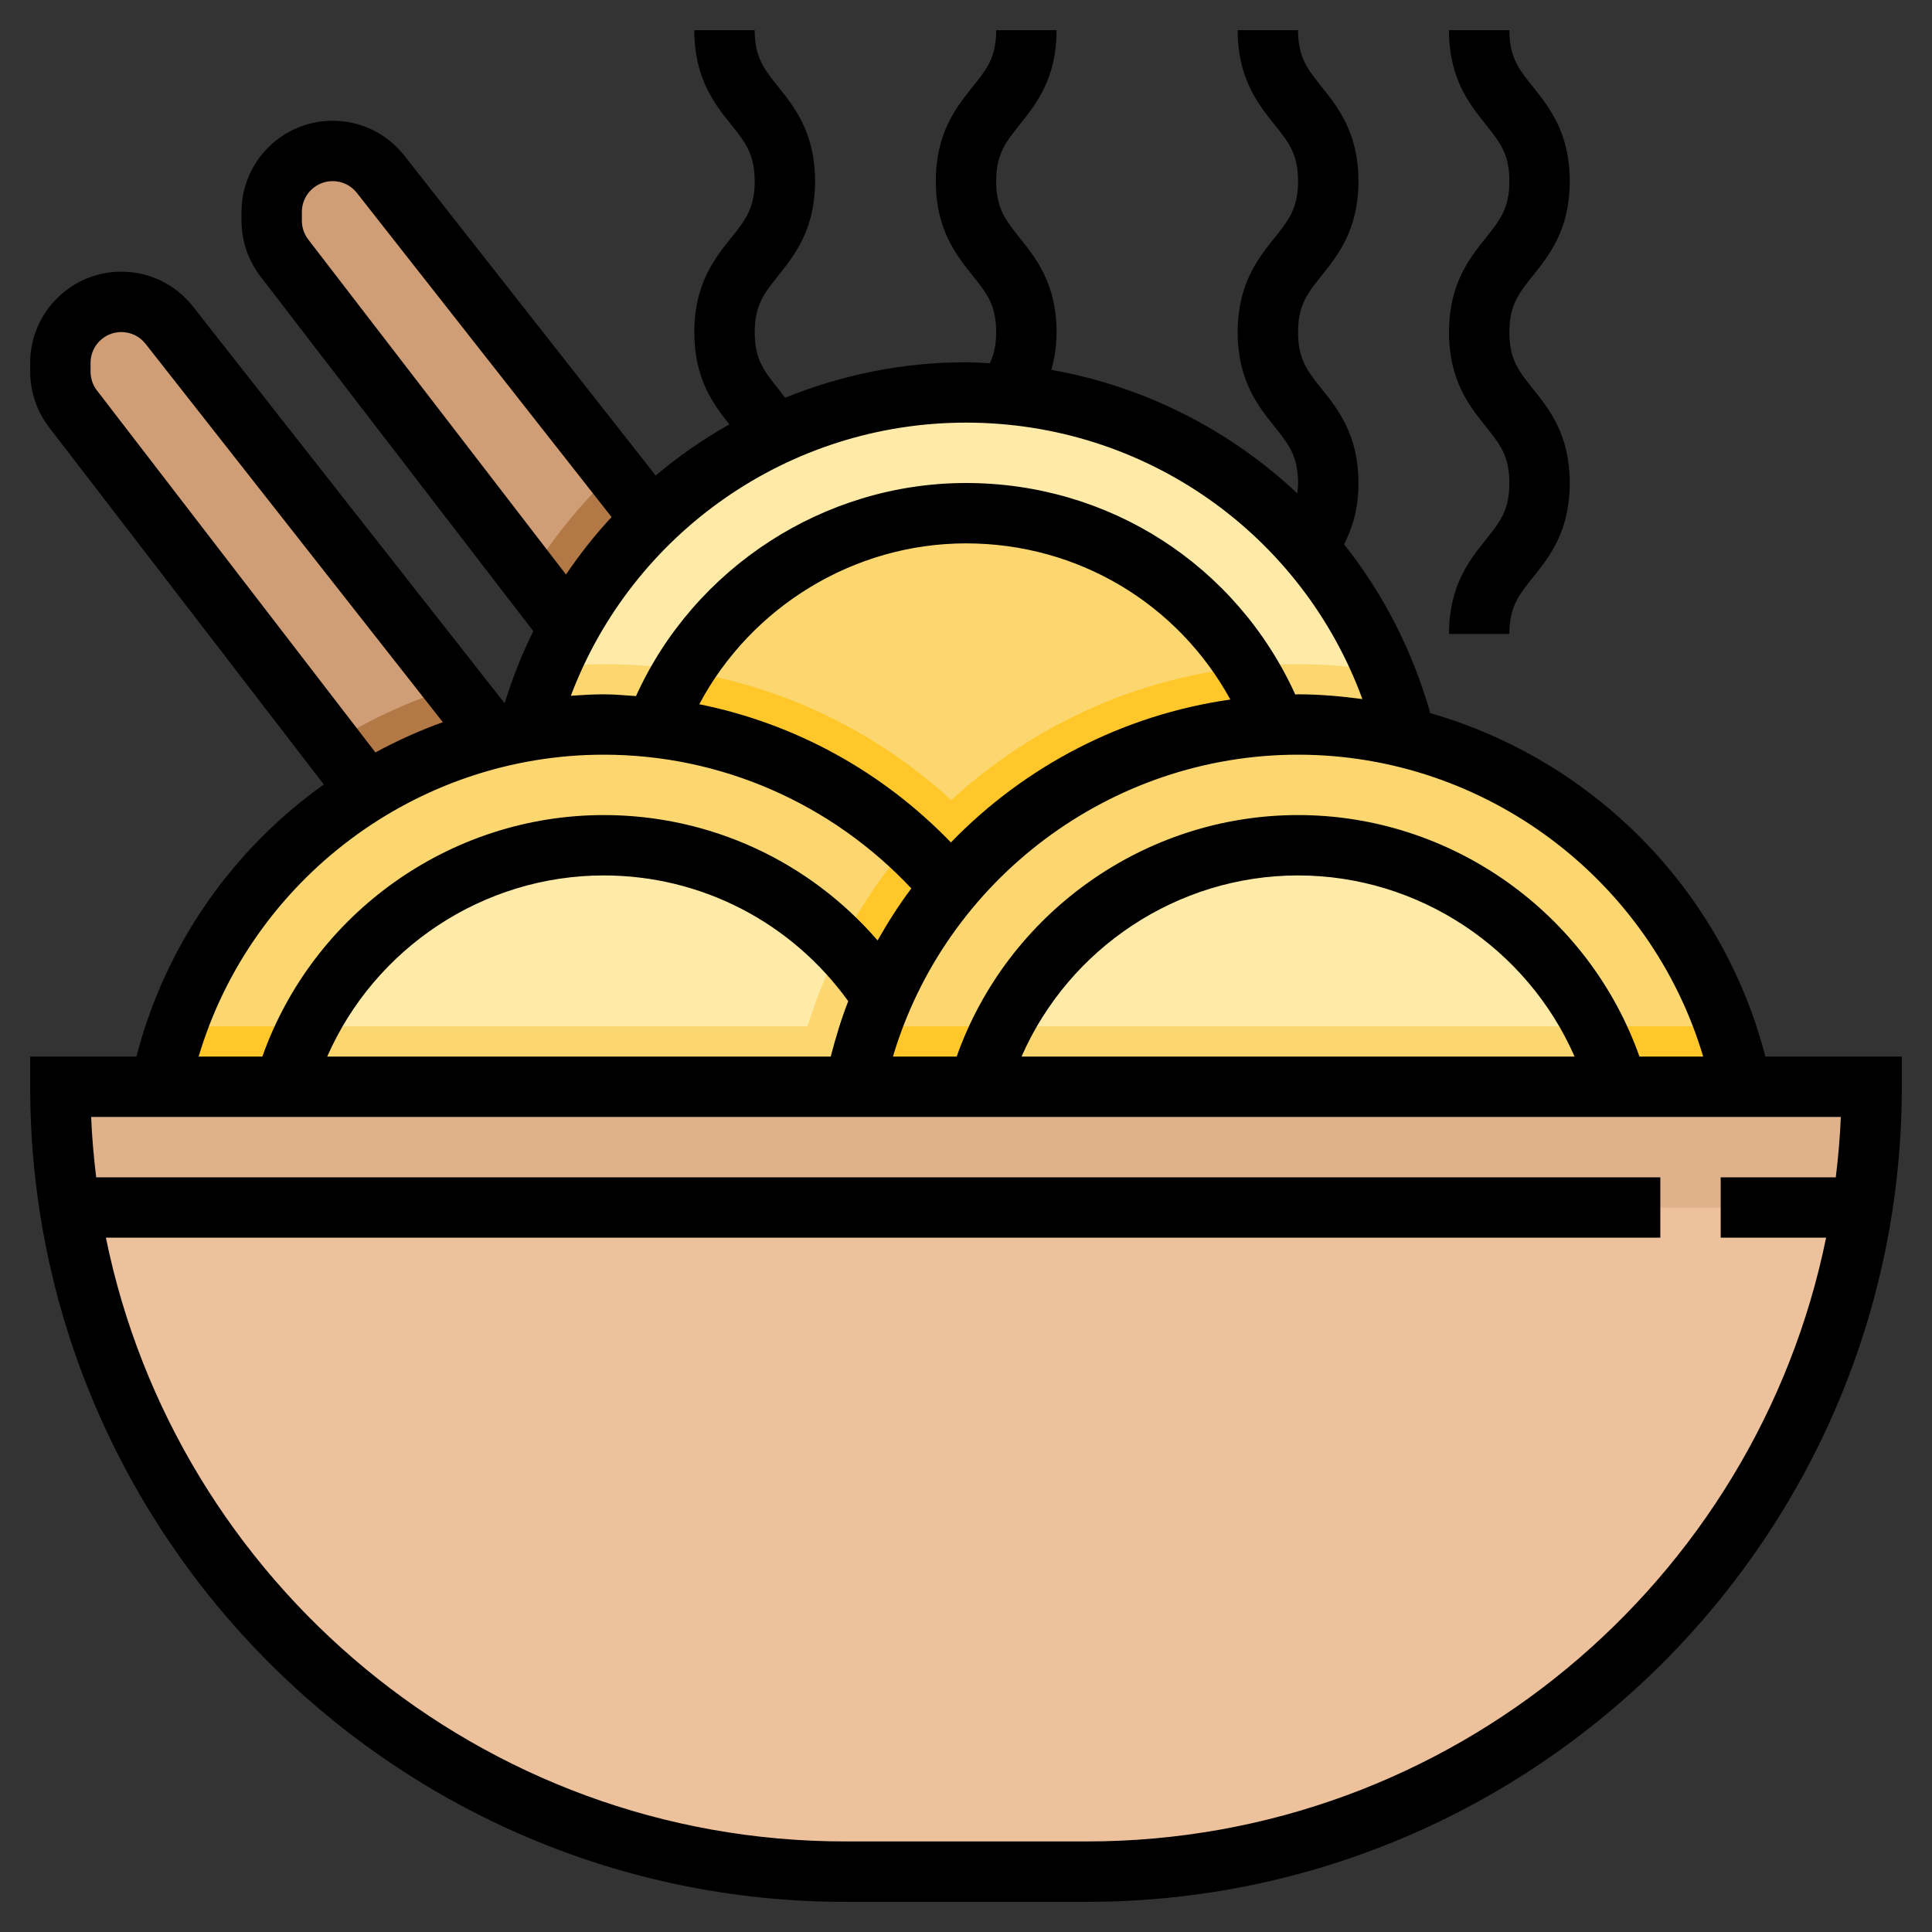
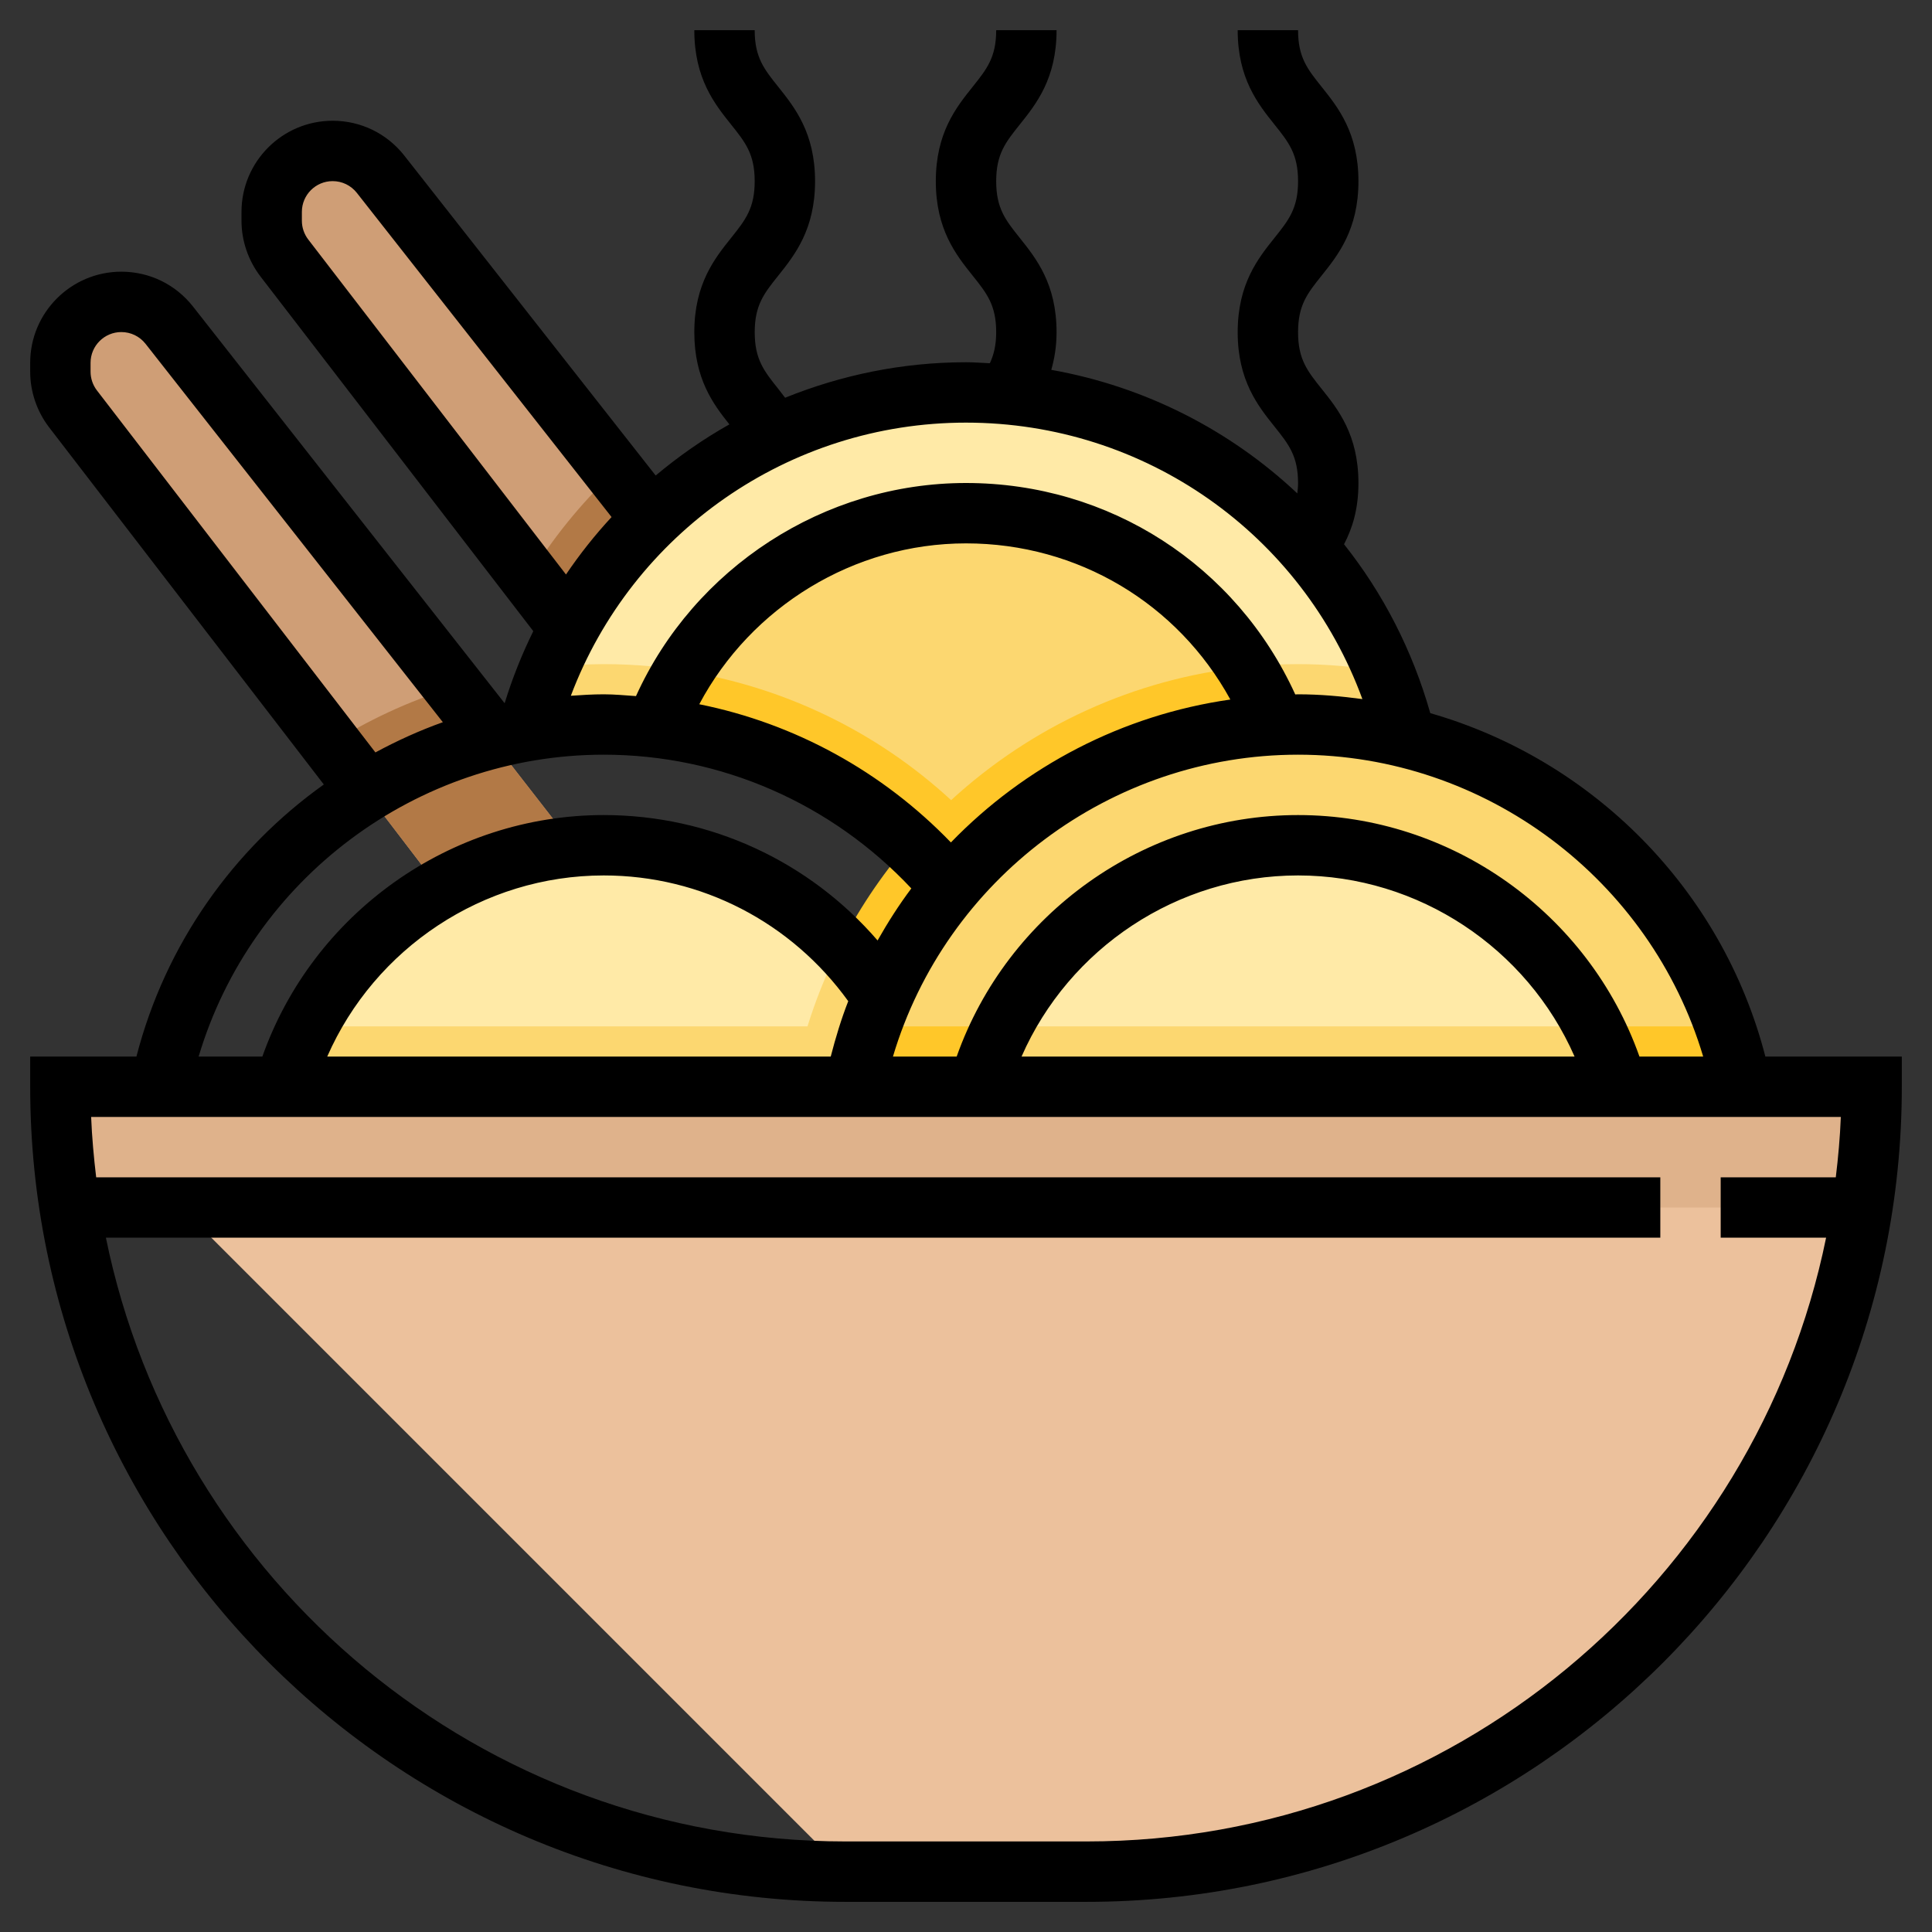
<svg xmlns="http://www.w3.org/2000/svg" id="Layer_1_1_" style="enable-background:new 0 0 64 64;" version="1.1" viewBox="0 0 64 64" xml:space="preserve">
  <rect x="0" y="0" width="64" height="64" fill="#333333" stroke="none" />
  <g>
    <g>
      <path d="M15,30L2.419,13.544C2.147,13.191,2,12.759,2,12.313v-0.295C2,10.904,2.904,10,4.019,10h0    c0.619,0,1.205,0.284,1.587,0.772L19,28L15,30z" style="fill:#CF9E76;" />
      <g>
        <path d="M22,25L9.419,8.544C9.147,8.191,9,7.759,9,7.313V7.019C9,5.904,9.904,5,11.019,5h0     c0.619,0,1.205,0.284,1.587,0.772L26,23L22,25z" style="fill:#CF9E76;" />
      </g>
      <g>
        <path d="M22,25l4-2l-5.696-7.327c-1.073,1.017-2.012,2.177-2.794,3.454L22,25z" style="fill:#B27946;" />
      </g>
      <g>
        <path d="M32,13c-6.976,0-12.839,4.761-14.518,11.212l0.006,0.004C18.305,24.077,19.143,24,20,24     c4.618,0,8.749,2.087,11.501,5.37l0,0.014C34.252,26.097,38.378,24,43,24c1.228,0,2.417,0.159,3.559,0.437l0.013-0.009     C44.97,17.868,39.053,13,32,13z" style="fill:#FFEAA7;" />
      </g>
      <path d="M20,24c4.618,0,8.749,2.087,11.501,5.37l0,0.014C34.252,26.097,38.378,24,43,24    c1.228,0,2.417,0.159,3.559,0.437l0.013-0.009c-0.184-0.752-0.431-1.479-0.723-2.182C44.919,22.087,43.968,22,43,22    c-4.376,0-8.434,1.698-11.493,4.505C28.385,23.627,24.303,22,20,22c-0.604,0-1.199,0.042-1.788,0.105    c-0.291,0.679-0.54,1.38-0.729,2.107l0.006,0.004C18.305,24.077,19.143,24,20,24z" style="fill:#FCD770;" />
      <g>
        <path d="M32,17c-4.701,0-8.713,2.949-10.287,7.097c3.92,0.445,7.382,2.402,9.788,5.273l0,0.017     c2.54-3.035,6.256-5.05,10.453-5.34L42,24l0.257,0.018C40.661,19.911,36.671,17,32,17z" style="fill:#FCD770;" />
      </g>
      <path d="M22.646,22.224c-0.366,0.591-0.683,1.215-0.933,1.873c3.92,0.445,7.382,2.402,9.788,5.273l0,0.017    c2.54-3.035,6.256-5.05,10.453-5.34L42,24l0.257,0.018c-0.263-0.678-0.598-1.319-0.984-1.924c-3.71,0.383-7.114,1.978-9.766,4.412    C29.035,24.226,25.956,22.747,22.646,22.224z" style="fill:#FFC729;" />
      <path d="M15,30l4-2l-4.052-5.212c-1.429,0.448-2.782,1.079-4.031,1.872L15,30z" style="fill:#B27946;" />
-       <path d="M5.3,36c1.39-6.847,7.443-12,14.7-12c4.618,0,8.749,2.087,11.501,5.37l0.124,6.755L5.3,36z" style="fill:#FCD770;" />
-       <path d="M31.586,34H5.868c-0.23,0.649-0.428,1.313-0.568,2l0.013,0h26.31L31.586,34z" style="fill:#FFC729;" />
      <path d="M31.625,36.125l-0.124-6.755c-0.429-0.511-0.901-0.982-1.393-1.432    c-1.846,2.142-3.177,4.754-3.768,7.664l-0.101,0.497L31.625,36.125z" style="fill:#FFC729;" />
      <path d="M9.414,35.999L29,36l0.238-2.974C27.278,30.001,23.873,28,20,28    C14.965,28,10.72,31.383,9.414,35.999z" style="fill:#FFEAA7;" />
      <path d="M10.209,34c-0.325,0.635-0.597,1.301-0.795,1.999L29,36l0.16-2H10.209z" style="fill:#FCD770;" />
-       <path d="M2,36h60v0c0,14.359-11.641,26-26,26h-8C13.641,62,2,50.359,2,36L2,36z" style="fill:#ECC19C;" />
+       <path d="M2,36h60v0c0,14.359-11.641,26-26,26h-8L2,36z" style="fill:#ECC19C;" />
      <path d="M26.259,36L29,36l0.238-2.974c-0.402-0.621-0.879-1.186-1.395-1.712    c-0.68,1.333-1.195,2.768-1.503,4.288L26.259,36z" style="fill:#FCD770;" />
      <path d="M28.3,36c1.39-6.847,7.443-12,14.7-12c7.249,0,13.297,5.142,14.695,11.977L28.3,36z" style="fill:#FCD770;" />
      <path d="M28.3,36l29.395-0.023c-0.139-0.679-0.336-1.335-0.563-1.977H28.868    C28.638,34.649,28.439,35.313,28.3,36z" style="fill:#FFC729;" />
      <path d="M32.414,35.999C33.721,31.382,37.965,28,43,28c5.035,0,9.28,3.383,10.586,7.999L32.414,35.999z" style="fill:#FFEAA7;" />
      <path d="M2,36c0,1.36,0.105,2.696,0.307,4H55h2h4.693C61.895,38.696,62,37.36,62,36H2z" style="fill:#DFB28B;" />
      <path d="M32.414,35.998l21.171,0.001c-0.198-0.699-0.47-1.365-0.795-1.999H33.209    C32.884,34.634,32.612,35.3,32.414,35.998z" style="fill:#FCD770;" />
    </g>
    <g>
      <path d="M58.48,35c-1.431-5.548-5.735-9.837-11.1-11.376c-0.591-2.084-1.569-3.975-2.857-5.595C44.79,17.517,45,16.884,45,16.005    c0-1.601-0.676-2.445-1.219-3.124C43.311,12.293,43,11.905,43,11.005c0-0.9,0.311-1.288,0.781-1.876    C44.324,8.45,45,7.604,45,6.003s-0.676-2.447-1.219-3.126C43.311,2.289,43,1.9,43,1h-2c0,1.602,0.676,2.447,1.219,3.126    C42.689,4.714,43,5.103,43,6.003c0,0.9-0.311,1.289-0.781,1.877C41.676,8.559,41,9.404,41,11.005s0.676,2.446,1.219,3.125    C42.689,14.718,43,15.106,43,16.005c0,0.126-0.013,0.232-0.025,0.34c-2.228-2.098-5.046-3.542-8.15-4.093    c0.1-0.357,0.175-0.755,0.175-1.246c0-1.601-0.676-2.446-1.219-3.125C33.311,7.292,33,6.903,33,6.003    c0-0.9,0.311-1.289,0.781-1.877C34.324,3.447,35,2.602,35,1h-2c0,0.9-0.311,1.289-0.781,1.877C31.676,3.556,31,4.401,31,6.003    s0.676,2.447,1.219,3.126C32.689,9.717,33,10.105,33,11.005c0,0.44-0.082,0.754-0.21,1.028C32.527,12.021,32.266,12,32,12    c-2.105,0-4.128,0.422-5.992,1.176c-0.077-0.1-0.154-0.204-0.227-0.295c-0.47-0.588-0.78-0.976-0.78-1.875    c0-0.9,0.311-1.288,0.781-1.876C26.324,8.45,27,7.604,27,6.003s-0.676-2.447-1.219-3.126C25.311,2.289,25,1.9,25,1h-2    c0,1.602,0.676,2.447,1.219,3.126C24.689,4.714,25,5.103,25,6.003s-0.311,1.289-0.781,1.877C23.676,8.559,23,9.404,23,11.005    c0,1.547,0.63,2.386,1.162,3.053c-0.867,0.487-1.682,1.057-2.442,1.694L13.393,5.154C12.816,4.42,11.951,4,11.019,4    C9.354,4,8,5.354,8,7.019v0.295c0,0.662,0.223,1.315,0.626,1.841l9.04,11.753c-0.376,0.761-0.694,1.558-0.949,2.388L6.393,10.154    C5.816,9.42,4.951,9,4.019,9C2.354,9,1,10.354,1,12.019v0.295c0,0.662,0.223,1.315,0.626,1.841l9.101,11.832    c-3,2.139-5.248,5.293-6.208,9.014H1v1c0,14.888,12.112,27,27,27h8c14.888,0,27-12.112,27-27v-1H58.48z M56.42,35h-2.111    c-1.68-4.745-6.221-8-11.309-8c-5.088,0-9.629,3.255-11.309,8H29.58c1.744-5.862,7.203-10,13.42-10    C49.214,25,54.675,29.139,56.42,35z M52.16,35H33.84c1.572-3.588,5.163-6,9.16-6C46.997,29,50.588,31.412,52.16,35z M27.519,35    H10.84c1.572-3.588,5.163-6,9.16-6c3.236,0,6.218,1.556,8.099,4.165C27.867,33.758,27.681,34.373,27.519,35z M23.164,23.329    C24.88,20.101,28.287,18,32,18c3.708,0,7.015,1.995,8.757,5.173c-3.578,0.51-6.818,2.214-9.257,4.734    C29.23,25.554,26.331,23.966,23.164,23.329z M45.131,23.158C44.43,23.064,43.722,23,43,23c-0.031,0-0.062,0.004-0.093,0.004    C40.956,18.728,36.752,16,32,16c-4.705,0-9.005,2.809-10.932,7.059C20.713,23.035,20.359,23,20,23    c-0.367,0-0.729,0.023-1.09,0.048C20.945,17.656,26.128,14,32,14C37.94,14,43.129,17.698,45.131,23.158z M10.212,7.935    C10.075,7.757,10,7.537,10,7.313V7.019C10,6.457,10.457,6,11.019,6c0.315,0,0.607,0.142,0.802,0.389l8.438,10.739    c-0.549,0.592-1.054,1.229-1.51,1.903L10.212,7.935z M3.212,12.935C3.075,12.757,3,12.537,3,12.313v-0.295    C3,11.457,3.457,11,4.019,11c0.315,0,0.607,0.142,0.802,0.389l9.849,12.535c-0.773,0.275-1.517,0.614-2.234,1.001L3.212,12.935z     M20,25c3.884,0,7.546,1.615,10.189,4.43c-0.41,0.546-0.779,1.125-1.118,1.724C26.807,28.532,23.525,27,20,27    c-5.088,0-9.629,3.255-11.309,8H6.58C8.324,29.138,13.783,25,20,25z M36,61h-8C15.927,61,5.832,52.396,3.508,41H55v-2H3.186    c-0.079-0.66-0.14-1.326-0.167-2H60.98c-0.027,0.674-0.087,1.34-0.167,2H57v2h3.492C58.168,52.396,48.073,61,36,61z" />
-       <path d="M48,21h2c0-0.898,0.311-1.286,0.78-1.873c0.544-0.678,1.22-1.523,1.22-3.123c0-1.601-0.676-2.445-1.219-3.124    C50.311,12.293,50,11.905,50,11.005c0-0.9,0.311-1.288,0.781-1.876C51.324,8.45,52,7.604,52,6.003s-0.676-2.447-1.219-3.126    C50.311,2.289,50,1.9,50,1h-2c0,1.602,0.676,2.447,1.219,3.126C49.689,4.714,50,5.103,50,6.003c0,0.9-0.311,1.289-0.781,1.877    C48.676,8.559,48,9.404,48,11.005s0.676,2.446,1.219,3.125C49.689,14.718,50,15.106,50,16.005c0,0.898-0.311,1.286-0.78,1.873    C48.676,18.556,48,19.4,48,21z" />
    </g>
  </g>
</svg>